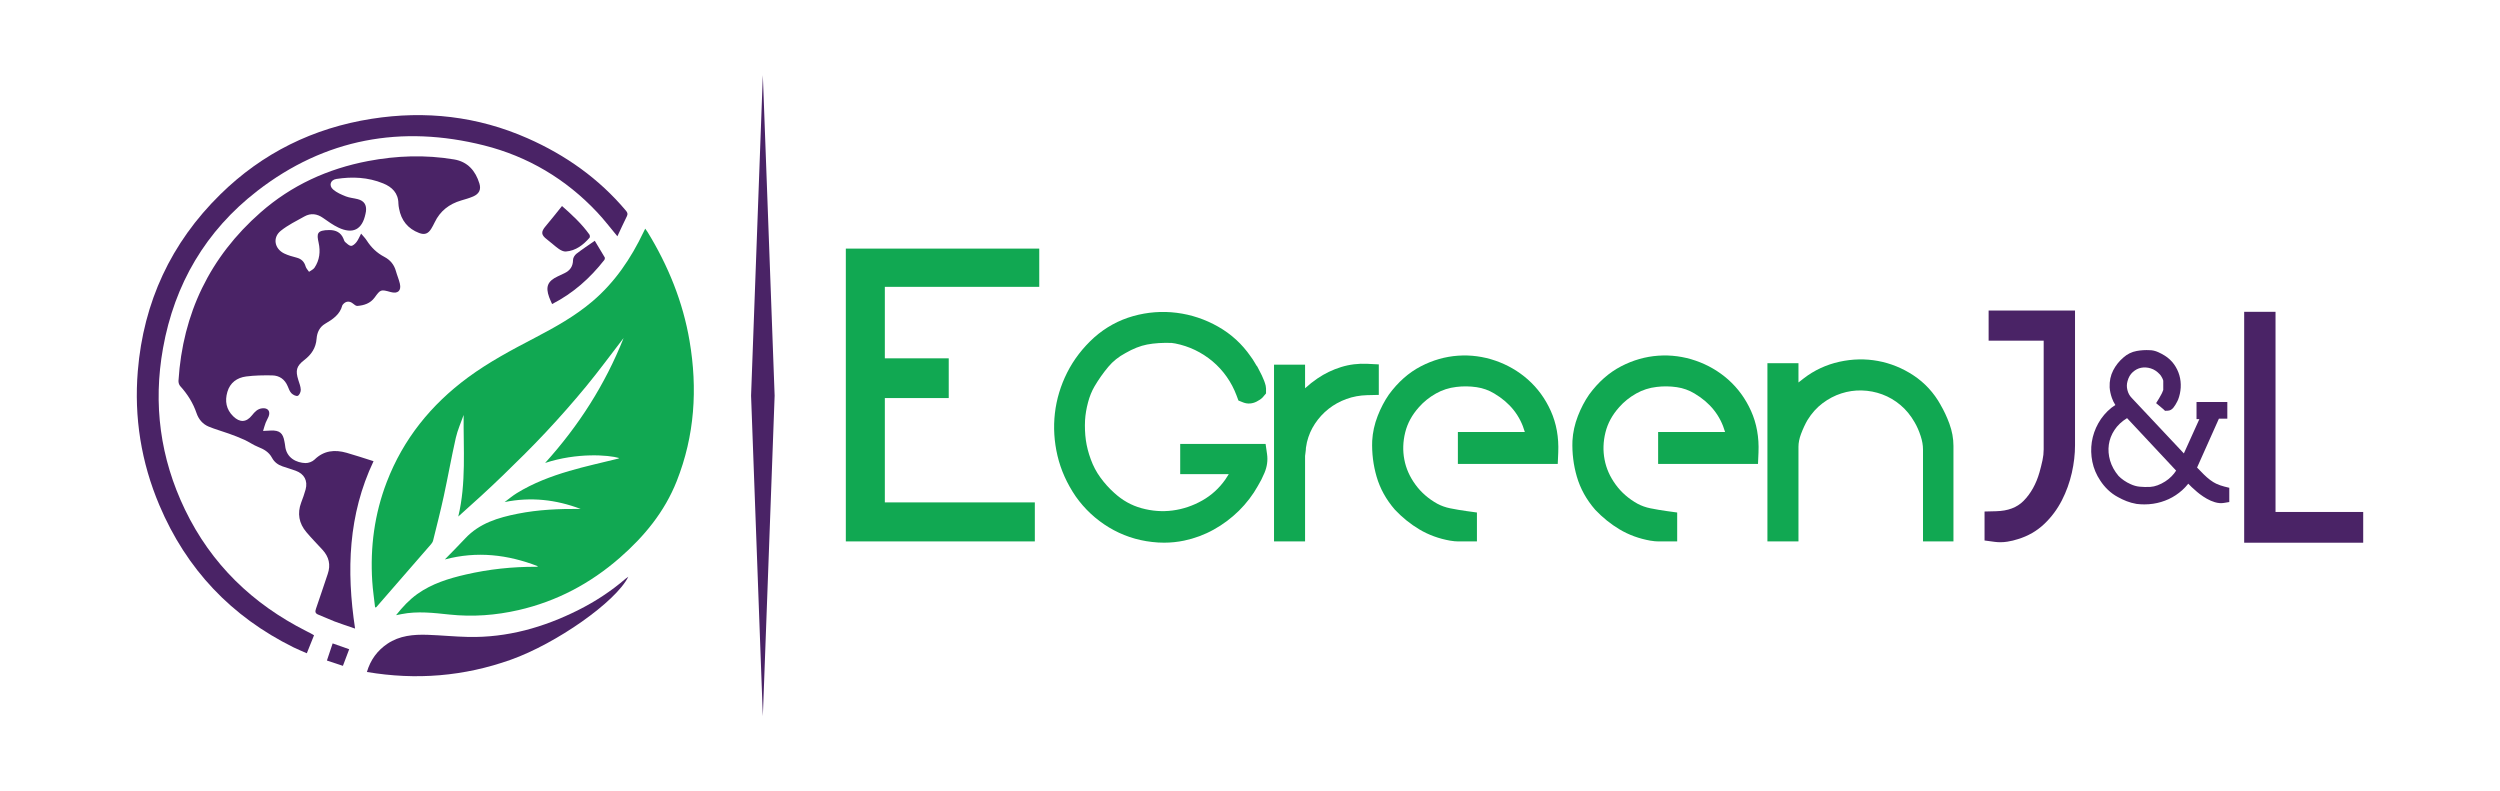
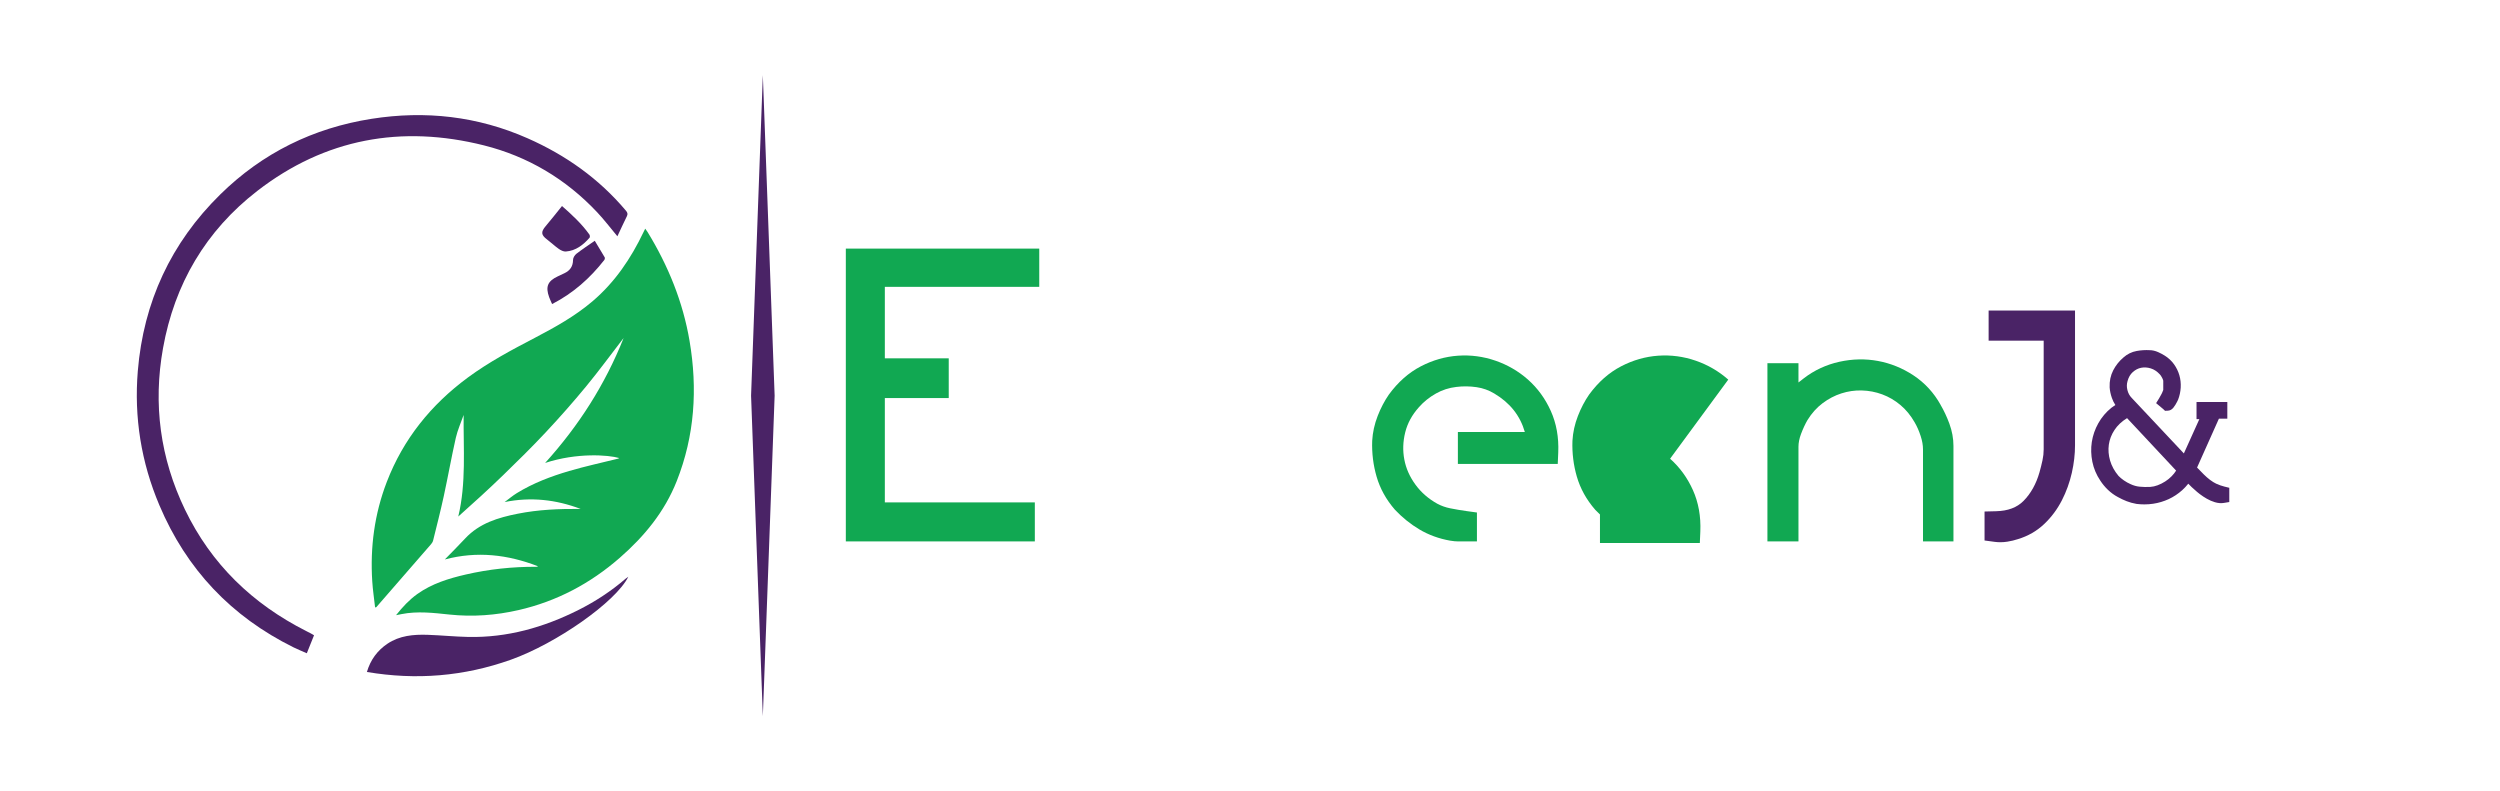
<svg xmlns="http://www.w3.org/2000/svg" id="Capa_1" data-name="Capa 1" viewBox="0 0 1011.35 320.12">
  <defs>
    <style>
      .cls-1 {
        fill: #4a2366;
      }

      .cls-1, .cls-2 {
        stroke-width: 0px;
      }

      .cls-2 {
        fill: #11a852;
      }
    </style>
  </defs>
  <g>
    <g>
      <polygon class="cls-2" points="342.17 219.02 418.63 219.02 418.63 203.24 357.95 203.24 357.95 161.03 383.8 161.03 383.8 144.96 357.95 144.96 357.95 116.04 420.42 116.04 420.42 100.57 342.17 100.57 342.17 219.02" />
-       <path class="cls-2" d="M511.99,179.59h-34.55v12.21h19.65l-.07.11c-.64.97-1.09,1.68-1.36,2.12-2.47,3.5-5.58,6.33-9.25,8.41-3.8,2.16-7.85,3.53-12.04,4.07-4.17.55-8.4.23-12.59-.93-4.13-1.14-7.75-3.18-11.09-6.25-2.02-1.81-3.9-3.9-5.57-6.21-1.61-2.21-2.9-4.66-3.86-7.32-.97-2.64-1.64-5.26-1.99-7.77-.35-2.55-.46-5.28-.32-8.08.14-2.26.54-4.68,1.21-7.2.63-2.39,1.51-4.56,2.62-6.45,1.66-2.82,3.55-5.5,5.61-7.95,1.84-2.2,4.12-4.03,6.92-5.53,3.05-1.76,5.99-2.92,8.74-3.45,2.93-.56,6.34-.77,9.98-.64l.35.06c.43.08.79.13,1.08.16,2.78.55,5.46,1.44,7.95,2.63,2.56,1.23,4.96,2.78,7.12,4.59,2.15,1.81,4.07,3.9,5.71,6.23,1.64,2.32,2.99,4.89,4.02,7.64l.74,1.99,1.98.79c1.69.66,3.59.54,5.33-.34,1.05-.52,1.83-1.06,2.46-1.69l1.39-1.64v-1.97l-.14-1.16c-.31-1.27-.83-2.63-1.57-4.18-.64-1.31-1.17-2.35-1.59-3.11l-.34-.62-.23-.23c-.15-.23-.34-.56-.59-1-.66-1.15-1.25-2.04-1.78-2.72-3.45-4.99-7.87-9.04-13.15-12.03-5.24-2.97-10.87-4.85-16.74-5.59-5.88-.74-11.79-.3-17.58,1.32-5.87,1.65-11.18,4.55-15.83,8.67-4.58,4.15-8.25,8.92-10.91,14.19-2.64,5.24-4.31,10.78-4.96,16.47-.65,5.68-.3,11.44,1.04,17.14,1.35,5.75,3.83,11.29,7.41,16.53,3.59,5.08,8.1,9.28,13.4,12.48,5.33,3.22,11.19,5.2,17.43,5.9,1.64.2,3.28.29,4.91.29,2.75,0,5.46-.28,8.12-.84,4.18-.88,8.2-2.37,11.94-4.45,3.7-2.04,7.12-4.61,10.19-7.62,3.06-3.03,5.68-6.46,7.67-10.05.99-1.62,1.9-3.41,2.69-5.31,1.04-2.49,1.39-5.02,1.03-7.54l-.59-4.13Z" />
-       <path class="cls-2" d="M557.77,147.41l-4.57-.23c-3.69-.19-7.31.26-10.74,1.33-3.34,1.04-6.52,2.57-9.46,4.56-1.77,1.2-3.46,2.54-5.05,3.99v-9.53h-12.56v71.49h12.56v-34.58c0-.18.05-.51.13-.99.16-1.1.23-1.92.22-2.3.02-.19.07-.45.14-.77.15-.7.23-1.17.28-1.55.66-2.69,1.73-5.17,3.21-7.39,1.55-2.35,3.43-4.39,5.56-6.06,2.13-1.68,4.56-3.02,7.21-3.98,2.64-.96,5.46-1.47,8.38-1.54l4.7-.11v-12.33Z" />
      <path class="cls-2" d="M618.14,153.57c-3.84-3.39-8.27-5.97-13.17-7.66-4.92-1.7-10.02-2.38-15.16-2.02-5.15.36-10.21,1.8-15.02,4.3-4.89,2.54-9.22,6.35-12.94,11.44-1.78,2.57-3.3,5.48-4.53,8.65-1.28,3.29-2.02,6.64-2.21,10.06-.18,4.98.43,9.85,1.78,14.48,1.4,4.82,3.85,9.27,7.42,13.39,2.97,3.14,6.29,5.82,9.87,7.95,3.71,2.22,7.91,3.75,12.47,4.56h.05c1.22.21,2.3.31,3.32.31h7.46v-11.7l-4.15-.57c-2.19-.3-4.41-.68-6.67-1.13-1.88-.38-3.65-1.01-5.21-1.85-3.6-2-6.59-4.61-8.87-7.76-2.32-3.19-3.78-6.49-4.47-10.11-.69-3.58-.57-7.28.36-11.01.92-3.7,2.73-7.02,5.55-10.18,1.91-2.17,4.22-4.03,6.88-5.53,2.56-1.44,5.32-2.33,8.26-2.66,2.71-.34,5.47-.3,8.19.1,2.58.38,4.91,1.22,7.15,2.56,6.35,3.78,10.43,8.91,12.36,15.58h-27.09v12.91h40.4l.2-4.6c.27-6.15-.75-11.82-3.02-16.85-2.23-4.96-5.33-9.21-9.21-12.65Z" />
-       <path class="cls-2" d="M699.15,153.57c-3.84-3.39-8.27-5.97-13.17-7.66-4.92-1.7-10.02-2.38-15.16-2.02-5.15.36-10.21,1.8-15.02,4.3-4.89,2.54-9.22,6.35-12.94,11.44-1.78,2.57-3.3,5.48-4.53,8.65-1.28,3.29-2.02,6.64-2.21,10.06-.18,4.98.43,9.85,1.78,14.48,1.4,4.82,3.85,9.27,7.42,13.39,2.97,3.14,6.29,5.82,9.87,7.95,3.71,2.22,7.91,3.75,12.47,4.56h.05c1.22.21,2.3.31,3.32.31h7.46v-11.7l-4.15-.57c-2.19-.3-4.41-.68-6.67-1.13-1.88-.38-3.65-1.01-5.21-1.85-3.6-2-6.59-4.61-8.87-7.76-2.32-3.19-3.78-6.49-4.47-10.11-.69-3.58-.57-7.28.36-11.01.92-3.7,2.73-7.02,5.55-10.18,1.91-2.17,4.22-4.03,6.88-5.53,2.56-1.44,5.32-2.33,8.26-2.66,2.71-.34,5.47-.3,8.19.1,2.58.38,4.91,1.22,7.15,2.56,6.35,3.78,10.43,8.91,12.36,15.58h-27.09v12.91h40.4l.2-4.6c.27-6.15-.75-11.82-3.02-16.85-2.23-4.96-5.33-9.21-9.21-12.65Z" />
+       <path class="cls-2" d="M699.15,153.57c-3.84-3.39-8.27-5.97-13.17-7.66-4.92-1.7-10.02-2.38-15.16-2.02-5.15.36-10.21,1.8-15.02,4.3-4.89,2.54-9.22,6.35-12.94,11.44-1.78,2.57-3.3,5.48-4.53,8.65-1.28,3.29-2.02,6.64-2.21,10.06-.18,4.98.43,9.85,1.78,14.48,1.4,4.82,3.85,9.27,7.42,13.39,2.97,3.14,6.29,5.82,9.87,7.95,3.71,2.22,7.91,3.75,12.47,4.56h.05c1.22.21,2.3.31,3.32.31h7.46v-11.7l-4.15-.57h-27.09v12.91h40.4l.2-4.6c.27-6.15-.75-11.82-3.02-16.85-2.23-4.96-5.33-9.21-9.21-12.65Z" />
      <path class="cls-2" d="M785.06,163.79c-2.73-4.91-6.42-8.92-10.98-11.93-4.45-2.94-9.29-4.9-14.39-5.84-5.08-.94-10.32-.83-15.58.33-5.31,1.17-10.19,3.45-14.37,6.67-.77.55-1.5,1.12-2.19,1.71v-7.79h-12.56v72.08h12.56v-38.28c0-1.61.35-3.36,1.04-5.2.81-2.14,1.71-4.06,2.6-5.59,1.72-2.78,3.77-5.07,6.11-6.82,2.38-1.79,4.94-3.13,7.6-3.98,2.65-.85,5.43-1.28,8.26-1.19,2.84.07,5.63.6,8.29,1.59,2.65.98,5.13,2.43,7.36,4.31,2.22,1.86,4.16,4.22,5.77,7.05.93,1.59,1.74,3.44,2.41,5.5.63,1.91.94,3.72.94,5.4v37.22h12.32v-38.63c0-2.98-.55-6.01-1.65-9.01-1-2.73-2.22-5.32-3.55-7.58Z" />
      <path class="cls-1" d="M804.47,137.81h22.28v43.99c0,1.45-.16,2.94-.48,4.4-.37,1.71-.78,3.33-1.22,4.89-1.34,4.69-3.51,8.58-6.45,11.55-2.66,2.68-6.28,4.05-11.09,4.17l-4.68.12v11.72l4.17.56c.73.1,1.47.14,2.23.14.92,0,1.86-.07,2.8-.22,1.53-.24,3.02-.6,4.3-1.03,4.09-1.23,7.7-3.32,10.71-6.19,2.86-2.72,5.24-5.93,7.09-9.54,1.79-3.49,3.13-7.22,4.01-11.09.86-3.82,1.29-7.57,1.29-11.13v-54.54h-34.95v12.2Z" />
      <path class="cls-1" d="M896.68,195.75c-.92-.45-1.81-.99-2.63-1.62-.86-.65-1.7-1.39-2.5-2.18-.86-.86-1.77-1.79-2.75-2.81l8.84-19.78h3.4v-6.73h-12.46v6.92h1.15l-6.27,13.88-21.13-22.49c-.84-.87-1.4-1.89-1.71-3.14-.31-1.24-.3-2.41.05-3.62.42-1.56,1.11-2.75,2.12-3.65,1.04-.93,2.14-1.5,3.37-1.75,1.26-.25,2.53-.17,3.91.25,1.35.42,2.54,1.2,3.71,2.47.13.13.26.3.39.5.19.3.38.62.55.95.14.26.25.53.33.78.07.23.07.33.07.34v3.69c-.02.06-.05.13-.08.2-.18.39-.32.74-.43,1.05-.13.21-.24.43-.33.63-.07.15-.15.3-.25.44l-.15.27c-.14.27-.29.54-.46.82l-1.19,1.92,2.84,2.37.77.73,1.15-.05c.84-.04,1.59-.44,2.22-1.21.25-.31.52-.68.79-1.12.26-.41.49-.83.7-1.25l.42-.86c.6-1.56.96-3.21,1.06-4.89.1-1.72-.08-3.4-.54-4.99-.46-1.59-1.19-3.09-2.17-4.46-1.01-1.4-2.29-2.59-3.79-3.52-.78-.49-1.65-.95-2.6-1.38-1.18-.53-2.38-.8-3.45-.8h-.02c-1.72-.1-3.48.01-5.22.32-2.03.36-3.86,1.27-5.4,2.65-1.7,1.45-3.08,3.18-4.1,5.15-1.08,2.08-1.57,4.4-1.46,6.96.1,1.36.4,2.79.9,4.22.36,1.04.82,1.99,1.41,2.88-.08.06-.15.12-.22.18-.08.06-.2.13-.35.22-.51.31-.8.52-1.03.72-2.18,1.76-3.95,3.86-5.29,6.25-1.34,2.39-2.22,4.94-2.63,7.56-.41,2.63-.33,5.33.21,8.02.55,2.72,1.64,5.3,3.2,7.61.88,1.36,1.92,2.62,3.1,3.75,1.21,1.16,2.57,2.15,4,2.91,1.15.65,2.34,1.21,3.54,1.68,1.24.49,2.58.85,3.98,1.1l.12.02c1.05.13,2.09.19,3.12.19,1.21,0,2.41-.09,3.58-.27,2.19-.33,4.29-.96,6.25-1.87,1.97-.91,3.8-2.13,5.46-3.61.88-.79,1.7-1.67,2.46-2.63l1.45,1.45c.46.46.82.77,1.14,1.01.57.54,1.24,1.11,2.05,1.73.9.69,1.86,1.32,2.84,1.88,1.06.61,2.15,1.08,3.25,1.41,1.29.39,2.53.5,3.69.3l2.17-.36v-5.76l-1.97-.49c-1.18-.3-2.24-.67-3.16-1.12ZM878.51,192.66c-.77.79-1.64,1.5-2.6,2.11-.97.62-2,1.14-3.06,1.54-.98.37-2,.6-2.97.66-1.48.08-2.94.05-4.33-.09-1.23-.12-2.44-.46-3.66-1.03-.92-.4-1.82-.91-2.68-1.5-.84-.57-1.6-1.22-2.18-1.82-1.62-1.92-2.77-4-3.41-6.19-.64-2.18-.81-4.35-.52-6.44.29-2.07,1.05-4.07,2.28-5.94,1.22-1.87,2.94-3.49,5.1-4.81l19.85,21.23c-.5.8-1.11,1.55-1.8,2.26Z" />
-       <polygon class="cls-1" points="920.54 207.11 920.54 126.14 907.86 126.14 907.86 219.55 956.01 219.55 956.01 207.11 920.54 207.11" />
    </g>
    <polygon class="cls-1" points="313.37 160.06 308.6 30.39 303.84 160.06 308.6 289.73 313.37 160.06" />
  </g>
  <g>
    <path class="cls-2" d="M151.74,245.73c-.39-3.54-.93-7.05-1.15-10.58-.88-13.79.9-27.24,5.87-40.16,6.67-17.35,17.89-31.25,32.79-42.25,8.5-6.27,17.78-11.2,27.11-16.07,8.17-4.27,16.22-8.75,23.29-14.75,9.09-7.73,15.6-17.37,20.69-28.05.19-.4.38-.79.67-1.37.38.54.69.92.94,1.33,8.37,13.67,14.33,28.31,17.01,44.13,3.28,19.31,2.08,38.29-5.2,56.68-4.92,12.42-13.13,22.37-23.07,31.04-11.91,10.39-25.49,17.59-40.94,21.13-9.22,2.11-18.51,2.8-27.94,1.8-6.44-.68-12.9-1.46-19.37-.18-.6.12-1.21.24-2.22.44,2.69-3.38,5.37-6.25,8.6-8.56,5.91-4.21,12.69-6.3,19.64-7.9,9.34-2.15,18.82-3.16,28.41-3.12.26,0,.52-.03.79-.2-12.24-4.76-24.71-6.22-37.71-2.76,2.75-2.83,5.56-5.62,8.25-8.51,5.75-6.17,13.33-8.42,21.21-9.99,8.4-1.68,16.91-2.02,25.47-1.95-9.94-3.77-20.1-4.93-30.75-2.77,1.65-1.22,3.23-2.56,4.97-3.63,6.59-4.05,13.78-6.77,21.15-8.94,6.53-1.92,13.2-3.35,19.81-5,.15-.04.28-.15.45-.24-4.38-1.29-17.15-2.24-29.99,1.99,13.6-15.05,24.21-31.62,31.77-50.57-5.2,6.75-9.99,13.3-15.15,19.56-5.24,6.36-10.7,12.56-16.33,18.57-5.59,5.98-11.43,11.72-17.31,17.42-5.87,5.69-11.92,11.18-18.11,16.69,3.25-13.55,2.03-27.31,2.17-41.08-1.08,3.08-2.45,6.09-3.17,9.26-1.78,7.86-3.18,15.81-4.89,23.68-1.3,5.99-2.83,11.93-4.3,17.88-.13.52-.47,1.04-.83,1.46-7.37,8.5-14.76,16.99-22.15,25.48-.03.03-.11.02-.49.09Z" />
-     <path class="cls-1" d="M143.65,254.29c-3.15-1.09-5.78-1.93-8.36-2.91-2.18-.83-4.27-1.87-6.45-2.7-1.33-.51-1.45-1.19-1-2.46,1.64-4.65,3.14-9.36,4.74-14.03,1.27-3.7.5-6.93-2.11-9.77-2.19-2.39-4.47-4.7-6.55-7.17-2.98-3.54-3.72-7.55-2.08-11.95.66-1.75,1.32-3.51,1.8-5.32.93-3.54-.57-6.29-4.02-7.55-1.76-.64-3.56-1.16-5.34-1.77-1.84-.63-3.32-1.72-4.25-3.47-1.23-2.3-3.27-3.47-5.63-4.4-1.92-.75-3.64-2.01-5.53-2.87-2.04-.94-4.16-1.74-6.27-2.5-2.71-.98-5.52-1.74-8.18-2.84-2.41-1-4.06-2.95-4.9-5.41-1.42-4.17-3.7-7.77-6.64-11.01-.46-.51-.72-1.44-.68-2.14,1.72-27.25,12.71-50.07,33.22-68.09,12.48-10.96,27.15-17.67,43.49-20.78,11.56-2.2,23.14-2.6,34.76-.66,5.55.93,8.7,4.63,10.27,9.76.76,2.48-.15,4.21-2.55,5.24-1.56.67-3.21,1.13-4.84,1.61-4.83,1.43-8.5,4.24-10.7,8.84-.42.87-.87,1.73-1.37,2.55-1.25,2.05-2.67,2.62-4.91,1.77-4.58-1.73-7.26-5.09-8.14-9.89-.12-.67-.25-1.35-.26-2.03-.05-4.25-2.58-6.69-6.17-8.15-6.11-2.5-12.49-2.8-18.95-1.79-2.37.37-3.13,2.65-1.29,4.26,1.44,1.26,3.35,2.07,5.16,2.79,1.51.59,3.21.7,4.81,1.12,2.57.67,3.64,2.31,3.31,4.95-.04.34-.12.67-.19,1.01-1.32,6.35-5.08,8.33-10.98,5.53-2.19-1.04-4.19-2.5-6.19-3.9-2.43-1.71-4.96-2.03-7.53-.6-3.26,1.81-6.67,3.49-9.56,5.8-3.4,2.73-2.58,7.26,1.38,9.19,1.57.76,3.3,1.23,4.99,1.67,1.96.51,3.12,1.64,3.68,3.59.22.78.9,1.43,1.37,2.15.75-.54,1.72-.93,2.21-1.65,2.07-3.09,2.46-6.54,1.67-10.13-.79-3.58-.82-5.1,4.37-5.12,2.58,0,4.65.97,5.69,3.53.19.47.34,1.04.7,1.35.72.62,1.56,1.49,2.38,1.52.72.02,1.63-.84,2.17-1.53.71-.91,1.14-2.03,1.88-3.42.93,1.11,1.69,1.86,2.24,2.73,1.82,2.85,4.16,5.11,7.15,6.67,2.41,1.26,3.96,3.15,4.69,5.77.47,1.7,1.19,3.33,1.59,5.04.68,2.89-.82,4.23-3.7,3.43-4.03-1.13-4.11-1.08-6.51,2.22-1.71,2.35-4.24,3.17-6.97,3.39-.55.04-1.23-.48-1.71-.9-1.42-1.22-3.05-1.1-4.19.38-.07.09-.16.18-.19.28-.98,3.76-3.88,5.65-6.98,7.47-2.2,1.29-3.25,3.51-3.43,6-.27,3.75-2.09,6.44-5.01,8.68-3.19,2.45-3.58,4.25-2.38,8.07.41,1.3.95,2.62.99,3.94.03.85-.56,2.18-1.22,2.45-.63.25-1.91-.39-2.53-1.01-.72-.73-1.11-1.83-1.52-2.83-1.17-2.83-3.34-4.37-6.3-4.43-3.51-.06-7.06-.01-10.53.44-3.67.48-6.5,2.49-7.59,6.23-1.08,3.7-.5,7.1,2.38,9.9,2.69,2.61,5.3,2.47,7.6-.44,1.08-1.37,2.23-2.6,4.09-2.81,2.33-.27,3.46,1.18,2.59,3.37-.34.84-.85,1.62-1.17,2.46-.38.98-.64,2-1.05,3.32,1.31-.07,2.24-.12,3.18-.16,3.47-.13,4.88,1.01,5.46,4.43.1.56.23,1.12.28,1.68.47,5.08,4.71,6.95,8.23,7.05,1.22.03,2.79-.55,3.66-1.4,3.8-3.71,8.2-4.11,12.97-2.76,3.55,1,7.05,2.19,10.91,3.4-10.23,21.58-11.03,44.19-7.47,67.72Z" />
    <path class="cls-1" d="M127.04,256.99c-.98,2.43-1.9,4.73-2.92,7.28-1.83-.81-3.65-1.54-5.4-2.4-25.17-12.46-43.27-31.56-54.24-57.48-7.38-17.42-10.28-35.56-8.73-54.33,2.31-27.86,13.41-51.8,33.38-71.42,17.06-16.76,37.59-26.87,61.22-30.58,21.77-3.42,42.88-1.04,63.08,7.88,15.39,6.79,28.86,16.31,39.77,29.27.62.74.87,1.32.4,2.26-1.33,2.68-2.56,5.4-3.84,8.12-2.8-3.35-5.33-6.7-8.2-9.74-12.64-13.43-28.01-22.57-45.79-27.04-33.36-8.38-64.32-2.75-91.69,18.43-20.83,16.12-33.48,37.64-38.13,63.6-4.07,22.65-1.15,44.47,8.87,65.3,10.65,22.11,27.33,38.15,49.08,49.16.61.31,1.22.61,1.82.93.4.21.78.45,1.33.77Z" />
    <path class="cls-1" d="M148.43,271.83c1.44-4.88,4.21-8.65,8.28-11.4,4.95-3.34,10.62-3.82,16.36-3.62,5.45.19,10.89.74,16.34.86,15.81.33,30.56-3.86,44.58-10.9,6.88-3.46,13.29-7.66,19.13-12.69.28-.24.6-.44,1.07-.78-5.06,10.19-29.11,27.03-47.55,33.59-18.94,6.73-38.27,8.33-58.22,4.95Z" />
    <path class="cls-1" d="M223.34,123c-.44-1.02-.86-1.89-1.19-2.79-1.53-4.23-.6-6.48,3.45-8.39.92-.44,1.85-.87,2.77-1.31,2.26-1.08,3.43-2.77,3.45-5.38,0-.84.66-1.91,1.34-2.45,2.31-1.8,4.78-3.41,7.45-5.28,1.26,2.08,2.67,4.38,4.02,6.71.14.25.03.81-.17,1.07-5.77,7.38-12.62,13.47-21.11,17.82Z" />
    <path class="cls-1" d="M227.35,83.34c3.86,3.4,7.88,7.06,11.08,11.53.22.31.28,1.05.07,1.3-2.57,2.93-5.55,5.26-9.59,5.58-.93.07-2.05-.49-2.87-1.07-1.66-1.17-3.14-2.6-4.77-3.83-2.38-1.79-2.5-3.03-.56-5.32,2.22-2.61,4.33-5.32,6.64-8.18Z" />
-     <path class="cls-1" d="M138.72,269.36c-2.22-.74-4.23-1.41-6.47-2.15.79-2.37,1.53-4.59,2.32-6.93,2.32.82,4.44,1.57,6.69,2.36-.84,2.22-1.65,4.38-2.54,6.72Z" />
  </g>
</svg>